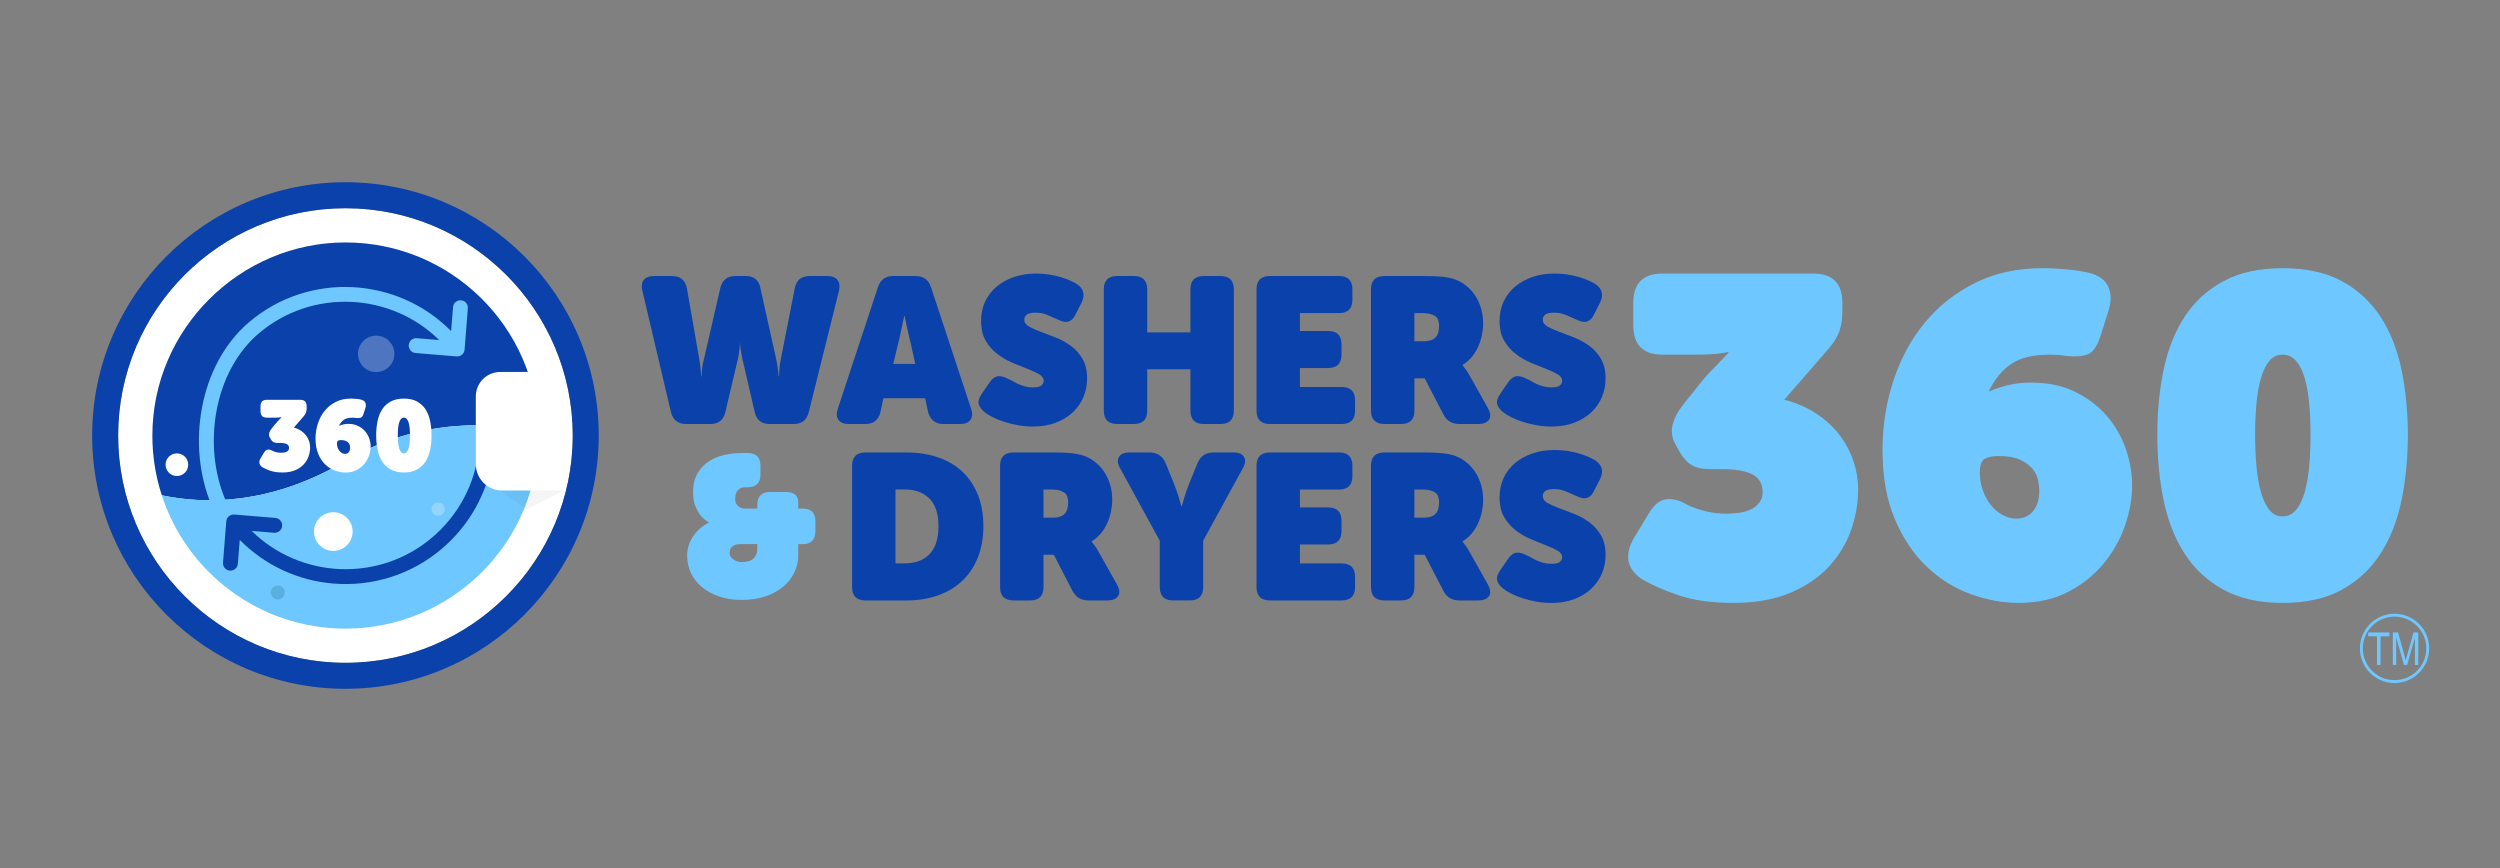
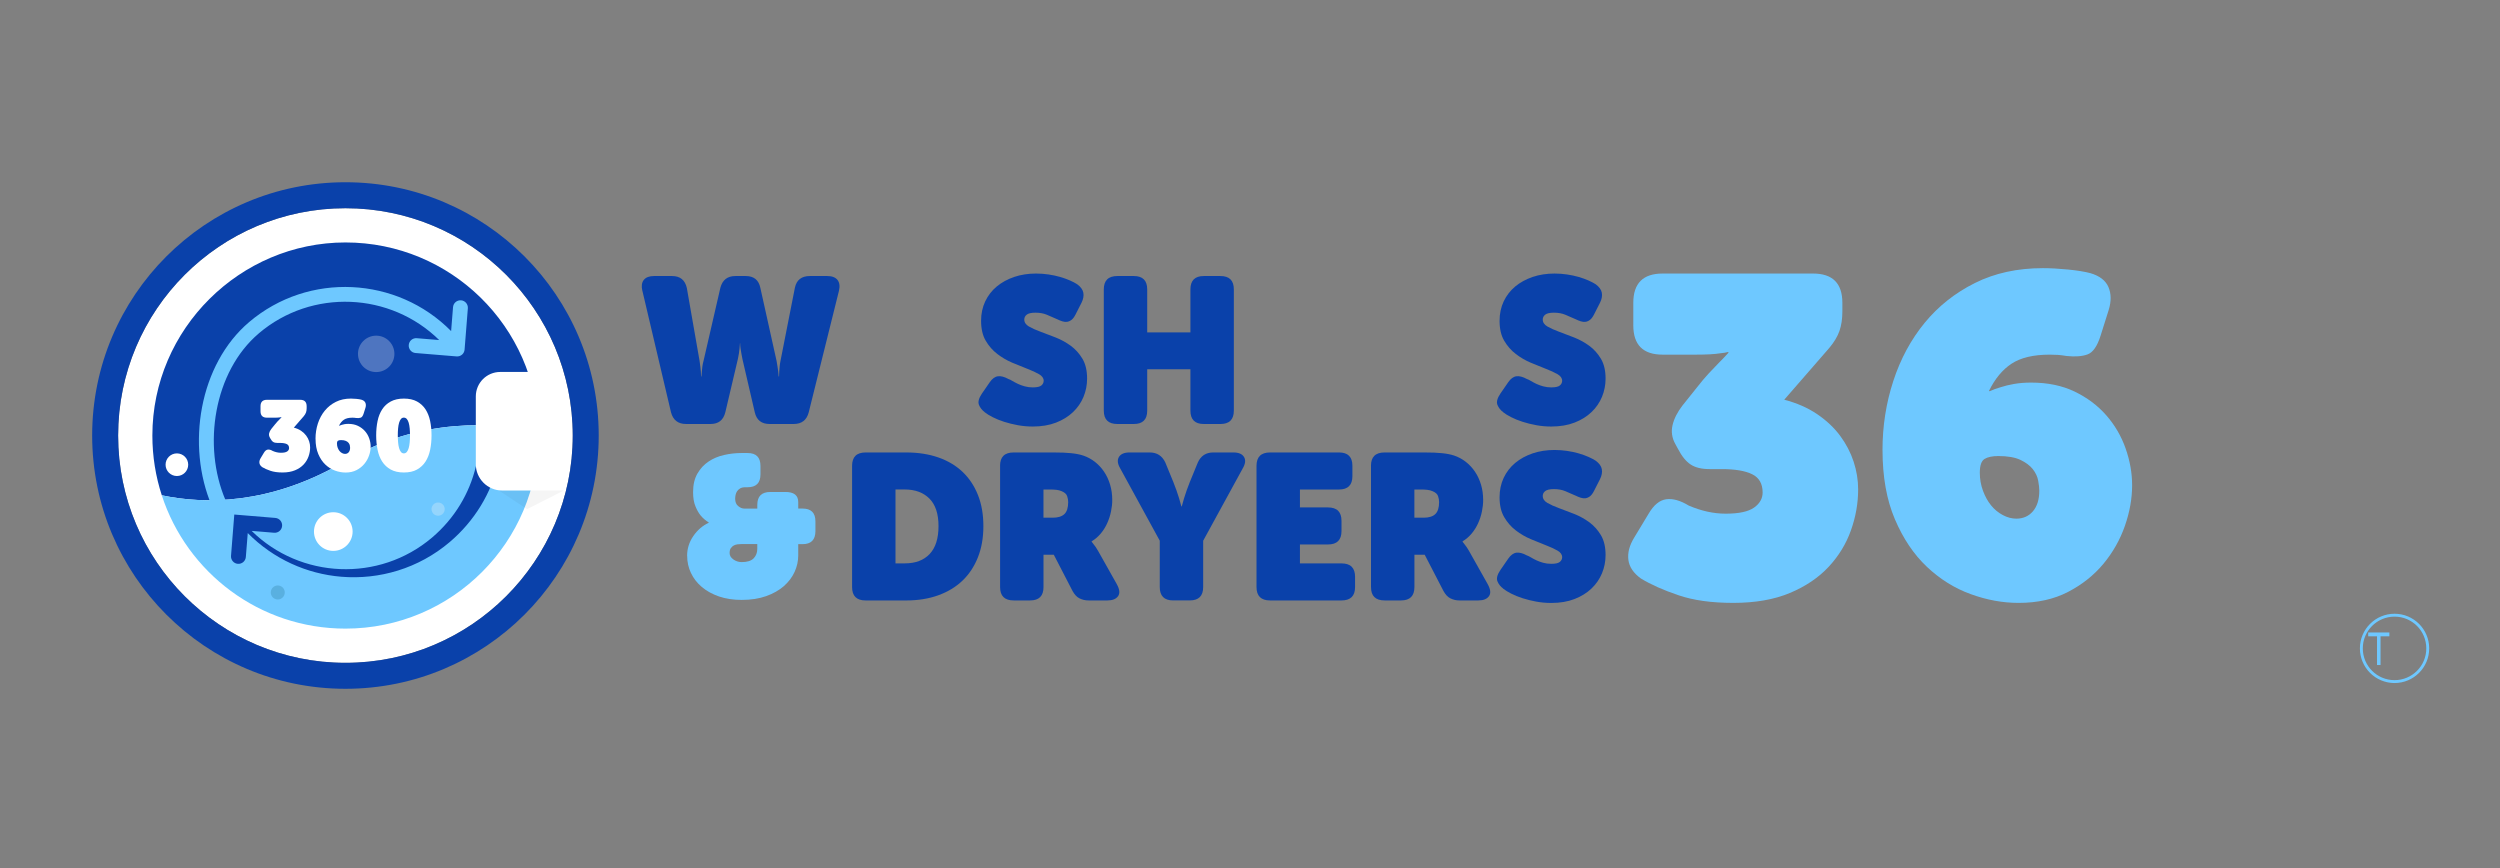
<svg xmlns="http://www.w3.org/2000/svg" viewBox="0 0 863.68 300">
  <rect x="0" y="0" width="863.68" height="300" fill="#808080" stroke="none" />
  <defs>
    <style>.cls-1{fill:#f3f4f5;}.cls-2{fill:#fff;}.cls-3{fill:#0a41aa;}.cls-4{fill:#1b6785;}.cls-5{fill:#6ec8ff;}.cls-6{mix-blend-mode:multiply;opacity:.04;}.cls-7{fill:none;stroke:#6ec8ff;stroke-miterlimit:10;}.cls-8{opacity:.29;}.cls-9{opacity:.25;}.cls-10{isolation:isolate;}</style>
  </defs>
  <g class="cls-10">
    <g id="Layer_1">
      <g>
        <g>
          <g>
            <path class="cls-5" d="M566.92,199.88c-2.6-1.87-4.05-4.02-4.36-6.46-.31-2.44,.36-5.01,2.02-7.71l4.98-8.25c1.76-3.01,3.79-4.67,6.07-4.98,2.28-.31,4.88,.41,7.78,2.18,4.36,1.87,8.61,2.8,12.76,2.8,4.56,0,7.83-.7,9.81-2.1,1.97-1.4,2.96-3.14,2.96-5.21,0-3.01-1.19-5.11-3.58-6.3-2.39-1.19-5.91-1.79-10.58-1.79h-4.2c-2.7,0-4.85-.52-6.46-1.56-1.61-1.04-3.09-2.85-4.44-5.45l-.93-1.71c-1.14-2.07-1.45-4.23-.93-6.46,.52-2.23,1.66-4.49,3.42-6.77l4.98-6.23c1.45-1.87,2.85-3.53,4.2-4.98,1.35-1.45,2.54-2.7,3.58-3.74,1.14-1.14,2.18-2.23,3.11-3.27v-.31c-.73,.21-1.66,.36-2.8,.47-1.87,.31-4.67,.47-8.41,.47h-11.52c-6.75,0-10.12-3.37-10.12-10.12v-7.78c0-6.74,3.37-10.12,10.12-10.12h51.99c6.74,0,10.12,3.37,10.12,10.12v2.96c0,2.59-.34,4.85-1.01,6.77-.68,1.92-1.84,3.87-3.5,5.84l-15.57,17.9c4.36,1.14,8.14,2.8,11.36,4.98,3.21,2.18,5.86,4.67,7.94,7.47,2.07,2.8,3.63,5.79,4.67,8.95,1.04,3.17,1.56,6.36,1.56,9.57,0,4.77-.83,9.49-2.49,14.16-1.66,4.67-4.23,8.87-7.71,12.61-3.48,3.73-7.94,6.75-13.39,9.03-5.45,2.28-11.96,3.42-19.53,3.42s-13.8-.88-18.99-2.65c-5.19-1.76-9.5-3.68-12.92-5.76Z" />
            <path class="cls-5" d="M650.35,155.52c0-8.3,1.24-16.27,3.73-23.89,2.49-7.63,6.1-14.32,10.82-20.08,4.72-5.76,10.51-10.35,17.36-13.77,6.85-3.42,14.68-5.14,23.5-5.14,2.59,0,5.47,.16,8.64,.47,3.16,.31,5.73,.73,7.71,1.24,3.21,.93,5.32,2.54,6.3,4.82,.98,2.28,1.01,4.93,.08,7.94l-2.8,8.87c-1.14,3.63-2.64,5.79-4.51,6.46-1.87,.68-4.26,.86-7.16,.55-1.35-.21-2.39-.34-3.11-.39-.73-.05-1.66-.08-2.8-.08-5.6,0-9.99,1.04-13.15,3.11-3.17,2.08-5.79,5.24-7.86,9.5h.31c1.14-.52,2.44-.98,3.89-1.4,1.24-.41,2.75-.78,4.51-1.09,1.76-.31,3.73-.47,5.91-.47,5.7,0,10.71,1.04,15.02,3.11,4.3,2.08,7.94,4.8,10.9,8.17,2.96,3.37,5.19,7.19,6.69,11.44,1.5,4.26,2.26,8.51,2.26,12.76,0,4.57-.83,9.24-2.49,14.01-1.66,4.77-4.13,9.13-7.39,13.08-3.27,3.94-7.34,7.19-12.22,9.73-4.88,2.54-10.59,3.81-17.12,3.81-5.5,0-11.03-1.01-16.58-3.04-5.55-2.02-10.58-5.16-15.1-9.42-4.51-4.25-8.2-9.73-11.05-16.42-2.86-6.69-4.28-14.66-4.28-23.89Zm33.62,7.78c0,2.18,.36,4.26,1.09,6.23,.73,1.97,1.66,3.66,2.8,5.06,1.14,1.4,2.49,2.52,4.05,3.35,1.56,.83,3.11,1.24,4.67,1.24,2.38,0,4.3-.86,5.76-2.57,1.45-1.71,2.18-4.07,2.18-7.08,0-.93-.13-2.1-.39-3.5-.26-1.4-.88-2.72-1.87-3.97-.99-1.24-2.41-2.31-4.28-3.19-1.87-.88-4.41-1.32-7.63-1.32-2.08,0-3.66,.34-4.75,1.01-1.09,.68-1.63,2.26-1.63,4.75Z" />
-             <path class="cls-5" d="M788.57,208.29c-8.09,0-14.92-1.53-20.47-4.59-5.55-3.06-10.02-7.21-13.39-12.45-3.37-5.24-5.79-11.39-7.24-18.44-1.45-7.06-2.18-14.58-2.18-22.57s.73-15.49,2.18-22.49c1.45-7,3.86-13.1,7.24-18.29,3.37-5.19,7.83-9.29,13.39-12.3,5.55-3.01,12.37-4.51,20.47-4.51s15.04,1.5,20.54,4.51c5.5,3.01,9.93,7.11,13.31,12.3,3.37,5.19,5.78,11.28,7.24,18.29,1.45,7,2.18,14.5,2.18,22.49s-.73,15.51-2.18,22.57c-1.45,7.06-3.87,13.21-7.24,18.44-3.37,5.24-7.81,9.39-13.31,12.45-5.5,3.06-12.35,4.59-20.54,4.59Zm0-29.89c1.87,0,3.42-.75,4.67-2.26,1.24-1.5,2.23-3.53,2.96-6.07,.73-2.54,1.24-5.53,1.56-8.95,.31-3.42,.47-7.06,.47-10.9s-.16-7.45-.47-10.82c-.31-3.37-.83-6.3-1.56-8.79-.73-2.49-1.71-4.46-2.96-5.91-1.25-1.45-2.8-2.18-4.67-2.18s-3.4,.73-4.59,2.18c-1.19,1.45-2.16,3.42-2.88,5.91-.73,2.49-1.24,5.42-1.56,8.79-.31,3.37-.47,6.98-.47,10.82s.16,7.47,.47,10.9c.31,3.42,.83,6.41,1.56,8.95,.73,2.54,1.69,4.57,2.88,6.07,1.19,1.51,2.72,2.26,4.59,2.26Z" />
          </g>
          <g>
            <path class="cls-3" d="M221.91,100.48c-.38-1.61-.21-2.87,.5-3.77,.71-.9,1.9-1.35,3.56-1.35h6.19c2.8,0,4.5,1.38,5.12,4.12l4.41,25.24c.09,.66,.18,1.3,.25,1.92,.07,.62,.13,1.19,.18,1.71,.05,.57,.07,1.14,.07,1.71h.14c.05-.57,.09-1.14,.14-1.71,.05-.52,.11-1.09,.18-1.71,.07-.62,.2-1.26,.39-1.92l5.83-25.31c.71-2.7,2.44-4.05,5.19-4.05h3.56c2.8,0,4.48,1.35,5.05,4.05l5.62,25.31c.14,.66,.25,1.32,.32,1.96,.07,.64,.15,1.22,.25,1.74,.05,.57,.09,1.11,.14,1.64h.14c0-.57,.02-1.14,.07-1.71,.05-.52,.09-1.09,.14-1.71,.05-.62,.14-1.26,.28-1.92l4.98-25.31c.57-2.7,2.3-4.05,5.19-4.05h5.97c1.66,0,2.84,.45,3.56,1.35,.71,.9,.88,2.16,.5,3.77l-10.45,42.02c-.71,2.66-2.44,3.98-5.19,3.98h-8.32c-2.8,0-4.5-1.35-5.12-4.05l-4.27-18.42c-.14-.66-.26-1.3-.36-1.92-.1-.62-.19-1.18-.28-1.71-.1-.57-.14-1.16-.14-1.78h-.07c-.05,.62-.1,1.21-.14,1.78-.05,.52-.12,1.09-.21,1.71-.1,.62-.21,1.26-.36,1.92l-4.34,18.42c-.66,2.7-2.37,4.05-5.12,4.05h-8.46c-2.75,0-4.48-1.35-5.19-4.05l-9.88-41.95Z" />
-             <path class="cls-3" d="M303.33,99.13c.85-2.51,2.61-3.77,5.26-3.77h7.75c2.65,0,4.41,1.26,5.26,3.77l13.87,42.02c.57,1.61,.5,2.9-.21,3.88-.71,.97-1.9,1.46-3.56,1.46h-5.76c-2.66,0-4.41-1.3-5.26-3.91l-1.07-4.98h-14.43l-1.07,4.98c-.71,2.61-2.42,3.91-5.12,3.91h-5.76c-1.66,0-2.84-.49-3.56-1.46-.71-.97-.78-2.26-.21-3.88l13.87-42.02Zm12.87,26.59l-1.56-7.11c-.24-.85-.47-1.84-.71-2.95-.24-1.11-.47-2.14-.71-3.09-.24-1.14-.47-2.28-.71-3.41h-.14c-.24,1.14-.47,2.28-.71,3.41-.24,.95-.46,1.98-.68,3.09-.21,1.11-.44,2.1-.68,2.95l-1.71,7.11h7.61Z" />
            <path class="cls-3" d="M340.16,142.36c-.9-.66-1.55-1.49-1.96-2.49-.4-1-.06-2.3,1.03-3.91l2.7-3.91c.85-1.23,1.79-1.92,2.81-2.06,1.02-.14,2.22,.17,3.59,.92,.43,.14,.91,.38,1.46,.71,.54,.33,1.17,.66,1.88,1,.71,.33,1.49,.62,2.35,.85,.85,.24,1.78,.36,2.77,.36,1.47,0,2.46-.22,2.99-.68,.52-.45,.78-.98,.78-1.6,0-.9-.53-1.66-1.6-2.28-1.07-.62-2.41-1.23-4.02-1.85-1.61-.62-3.34-1.32-5.19-2.1s-3.58-1.79-5.19-3.02c-1.61-1.23-2.95-2.76-4.02-4.59-1.07-1.82-1.6-4.11-1.6-6.86,0-2.46,.47-4.7,1.42-6.72,.95-2.01,2.28-3.73,3.98-5.15,1.71-1.42,3.72-2.52,6.04-3.31,2.32-.78,4.84-1.17,7.54-1.17,1.47,0,2.92,.11,4.34,.32,1.42,.21,2.75,.5,3.98,.85,1.23,.36,2.36,.76,3.38,1.21,1.02,.45,1.86,.89,2.52,1.32,1.23,.9,1.94,1.88,2.13,2.95,.19,1.07-.02,2.22-.64,3.45l-2.06,4.05c-.43,.85-.89,1.47-1.39,1.85-.5,.38-1.01,.6-1.53,.68-.52,.07-1.08,.01-1.67-.18-.59-.19-1.17-.43-1.74-.71-1.28-.57-2.48-1.09-3.59-1.56-1.11-.47-2.43-.71-3.95-.71-1.42,0-2.42,.23-2.99,.68-.57,.45-.85,1.01-.85,1.67,0,1,.53,1.8,1.6,2.42,1.07,.62,2.41,1.22,4.02,1.81,1.61,.59,3.35,1.26,5.23,1.99,1.87,.74,3.61,1.7,5.23,2.88,1.61,1.19,2.95,2.68,4.02,4.48,1.07,1.8,1.6,4.08,1.6,6.83,0,2.23-.42,4.34-1.24,6.33-.83,1.99-2.04,3.75-3.63,5.26-1.59,1.52-3.54,2.73-5.87,3.63-2.32,.9-5,1.35-8.03,1.35-1.75,0-3.47-.15-5.16-.46-1.68-.31-3.26-.7-4.73-1.17-1.47-.47-2.79-1.01-3.95-1.6-1.16-.59-2.1-1.17-2.81-1.74Z" />
            <path class="cls-3" d="M381.33,99.98c0-3.08,1.56-4.62,4.69-4.62h5.69c3.08,0,4.62,1.54,4.62,4.62v14.86h14.93v-14.86c0-3.08,1.54-4.62,4.62-4.62h5.76c3.08,0,4.62,1.54,4.62,4.62v41.88c0,3.08-1.54,4.62-4.62,4.62h-5.76c-3.08,0-4.62-1.54-4.62-4.62v-14.29h-14.93v14.29c0,3.08-1.54,4.62-4.62,4.62h-5.69c-3.13,0-4.69-1.54-4.69-4.62v-41.88Z" />
-             <path class="cls-3" d="M434.09,99.98c0-3.08,1.56-4.62,4.69-4.62h23.82c3.08,0,4.62,1.54,4.62,4.62v3.56c0,3.08-1.54,4.62-4.62,4.62h-13.51v6.19h9.67c3.13,0,4.69,1.54,4.69,4.62v3.56c0,3.08-1.56,4.62-4.69,4.62h-9.67v6.54h14.36c3.13,0,4.69,1.54,4.69,4.62v3.56c0,3.08-1.56,4.62-4.69,4.62h-24.67c-3.13,0-4.69-1.54-4.69-4.62v-41.88Z" />
-             <path class="cls-3" d="M473.63,99.98c0-3.08,1.56-4.62,4.69-4.62h13.87c2.37,0,4.37,.08,6.01,.25,1.64,.17,3.02,.44,4.16,.82,1.42,.47,2.75,1.19,3.98,2.13,1.23,.95,2.3,2.09,3.2,3.41,.9,1.33,1.6,2.82,2.1,4.48,.5,1.66,.75,3.44,.75,5.33,0,1.28-.14,2.61-.43,3.98-.28,1.38-.71,2.7-1.28,3.98-.57,1.28-1.3,2.47-2.2,3.56-.9,1.09-1.97,2.02-3.2,2.77v.14c.24,.28,.47,.59,.71,.92,.24,.28,.49,.62,.75,1,.26,.38,.53,.83,.82,1.35l6.4,11.38c1,1.8,1.14,3.19,.43,4.16-.71,.97-1.92,1.46-3.63,1.46h-6.61c-1.09,0-2.11-.24-3.06-.71-.95-.47-1.75-1.33-2.42-2.56l-6.47-12.51h-3.56v11.16c0,3.08-1.54,4.62-4.62,4.62h-5.69c-3.13,0-4.69-1.54-4.69-4.62v-41.88Zm18.2,17.92c1.8,0,3.14-.41,4.02-1.24,.88-.83,1.32-2.22,1.32-4.16,0-.66-.12-1.35-.36-2.06-.24-.71-.88-1.28-1.92-1.71-.57-.24-1.17-.39-1.81-.46s-1.36-.11-2.17-.11h-2.28v9.74h3.2Z" />
            <path class="cls-3" d="M519.28,142.36c-.9-.66-1.55-1.49-1.96-2.49-.4-1-.06-2.3,1.03-3.91l2.7-3.91c.85-1.23,1.79-1.92,2.81-2.06,1.02-.14,2.22,.17,3.59,.92,.43,.14,.91,.38,1.46,.71,.54,.33,1.17,.66,1.88,1,.71,.33,1.49,.62,2.35,.85,.85,.24,1.78,.36,2.77,.36,1.47,0,2.46-.22,2.99-.68,.52-.45,.78-.98,.78-1.6,0-.9-.53-1.66-1.6-2.28-1.07-.62-2.41-1.23-4.02-1.85-1.61-.62-3.34-1.32-5.19-2.1s-3.58-1.79-5.19-3.02c-1.61-1.23-2.95-2.76-4.02-4.59-1.07-1.82-1.6-4.11-1.6-6.86,0-2.46,.47-4.7,1.42-6.72,.95-2.01,2.28-3.73,3.98-5.15,1.71-1.42,3.72-2.52,6.04-3.31,2.32-.78,4.84-1.17,7.54-1.17,1.47,0,2.92,.11,4.34,.32,1.42,.21,2.75,.5,3.98,.85,1.23,.36,2.36,.76,3.38,1.21,1.02,.45,1.86,.89,2.52,1.32,1.23,.9,1.94,1.88,2.13,2.95,.19,1.07-.02,2.22-.64,3.45l-2.06,4.05c-.43,.85-.89,1.47-1.39,1.85-.5,.38-1.01,.6-1.53,.68-.52,.07-1.08,.01-1.67-.18-.59-.19-1.17-.43-1.74-.71-1.28-.57-2.48-1.09-3.59-1.56-1.11-.47-2.43-.71-3.95-.71-1.42,0-2.42,.23-2.99,.68-.57,.45-.85,1.01-.85,1.67,0,1,.53,1.8,1.6,2.42,1.07,.62,2.41,1.22,4.02,1.81,1.61,.59,3.35,1.26,5.23,1.99,1.87,.74,3.61,1.7,5.23,2.88,1.61,1.19,2.95,2.68,4.02,4.48,1.07,1.8,1.6,4.08,1.6,6.83,0,2.23-.42,4.34-1.24,6.33-.83,1.99-2.04,3.75-3.63,5.26-1.59,1.52-3.54,2.73-5.87,3.63-2.32,.9-5,1.35-8.03,1.35-1.75,0-3.47-.15-5.16-.46-1.68-.31-3.26-.7-4.73-1.17-1.47-.47-2.79-1.01-3.95-1.6-1.16-.59-2.1-1.17-2.81-1.74Z" />
            <path class="cls-3" d="M294.37,160.93c0-3.08,1.56-4.62,4.69-4.62h14.01c4.08,0,7.76,.57,11.06,1.71,3.29,1.14,6.09,2.8,8.39,4.98,2.3,2.18,4.08,4.85,5.33,8,1.26,3.15,1.88,6.74,1.88,10.77s-.63,7.56-1.88,10.74c-1.26,3.18-3.03,5.87-5.33,8.07-2.3,2.2-5.1,3.9-8.39,5.08-3.3,1.19-6.98,1.78-11.06,1.78h-14.01c-3.13,0-4.69-1.54-4.69-4.62v-41.88Zm18.2,33.7c3.7,0,6.57-1.08,8.6-3.24,2.04-2.16,3.06-5.37,3.06-9.63s-1.06-7.44-3.16-9.53c-2.11-2.09-4.94-3.13-8.5-3.13h-3.2v25.53h3.2Z" />
            <path class="cls-3" d="M345.49,160.93c0-3.08,1.56-4.62,4.69-4.62h13.87c2.37,0,4.37,.08,6.01,.25,1.64,.17,3.02,.44,4.16,.82,1.42,.47,2.75,1.19,3.98,2.13,1.23,.95,2.3,2.09,3.2,3.41,.9,1.33,1.6,2.82,2.1,4.48,.5,1.66,.75,3.44,.75,5.33,0,1.28-.14,2.61-.43,3.98-.28,1.38-.71,2.7-1.28,3.98-.57,1.28-1.3,2.47-2.2,3.56-.9,1.09-1.97,2.02-3.2,2.77v.14c.24,.28,.47,.59,.71,.92,.24,.28,.49,.62,.75,1,.26,.38,.53,.83,.82,1.35l6.4,11.38c1,1.8,1.14,3.19,.43,4.16-.71,.97-1.92,1.46-3.63,1.46h-6.61c-1.09,0-2.11-.24-3.06-.71-.95-.47-1.75-1.33-2.42-2.56l-6.47-12.51h-3.56v11.16c0,3.08-1.54,4.62-4.62,4.62h-5.69c-3.13,0-4.69-1.54-4.69-4.62v-41.88Zm18.2,17.92c1.8,0,3.14-.41,4.02-1.24,.88-.83,1.32-2.22,1.32-4.16,0-.66-.12-1.35-.36-2.06-.24-.71-.88-1.28-1.92-1.71-.57-.24-1.17-.39-1.81-.46s-1.36-.11-2.17-.11h-2.28v9.74h3.2Z" />
            <path class="cls-3" d="M400.67,186.81l-13.65-24.96c-.95-1.61-1.1-2.94-.46-3.98,.64-1.04,1.86-1.56,3.66-1.56h6.97c2.51,0,4.31,1.16,5.4,3.48l2.77,6.76c.38,.95,.75,1.92,1.1,2.92s.65,1.9,.89,2.7c.28,.95,.54,1.87,.78,2.77h.14c.24-.9,.5-1.82,.78-2.77,.24-.81,.53-1.71,.89-2.7s.72-1.97,1.1-2.92l2.77-6.76c1.04-2.32,2.82-3.48,5.33-3.48h6.97c1.8,0,3.02,.52,3.66,1.56,.64,1.04,.49,2.37-.46,3.98l-13.65,24.96v16c0,3.08-1.54,4.62-4.62,4.62h-5.76c-3.08,0-4.62-1.54-4.62-4.62v-16Z" />
            <path class="cls-3" d="M434.09,160.93c0-3.08,1.56-4.62,4.69-4.62h23.82c3.08,0,4.62,1.54,4.62,4.62v3.56c0,3.08-1.54,4.62-4.62,4.62h-13.51v6.19h9.67c3.13,0,4.69,1.54,4.69,4.62v3.56c0,3.08-1.56,4.62-4.69,4.62h-9.67v6.54h14.36c3.13,0,4.69,1.54,4.69,4.62v3.56c0,3.08-1.56,4.62-4.69,4.62h-24.67c-3.13,0-4.69-1.54-4.69-4.62v-41.88Z" />
            <path class="cls-3" d="M473.63,160.93c0-3.08,1.56-4.62,4.69-4.62h13.87c2.37,0,4.37,.08,6.01,.25,1.64,.17,3.02,.44,4.16,.82,1.42,.47,2.75,1.19,3.98,2.13,1.23,.95,2.3,2.09,3.2,3.41,.9,1.33,1.6,2.82,2.1,4.48,.5,1.66,.75,3.44,.75,5.33,0,1.28-.14,2.61-.43,3.98-.28,1.38-.71,2.7-1.28,3.98-.57,1.28-1.3,2.47-2.2,3.56-.9,1.09-1.97,2.02-3.2,2.77v.14c.24,.28,.47,.59,.71,.92,.24,.28,.49,.62,.75,1,.26,.38,.53,.83,.82,1.35l6.4,11.38c1,1.8,1.14,3.19,.43,4.16-.71,.97-1.92,1.46-3.63,1.46h-6.61c-1.09,0-2.11-.24-3.06-.71-.95-.47-1.75-1.33-2.42-2.56l-6.47-12.51h-3.56v11.16c0,3.08-1.54,4.62-4.62,4.62h-5.69c-3.13,0-4.69-1.54-4.69-4.62v-41.88Zm18.2,17.92c1.8,0,3.14-.41,4.02-1.24,.88-.83,1.32-2.22,1.32-4.16,0-.66-.12-1.35-.36-2.06-.24-.71-.88-1.28-1.92-1.71-.57-.24-1.17-.39-1.81-.46s-1.36-.11-2.17-.11h-2.28v9.74h3.2Z" />
            <path class="cls-3" d="M519.28,203.31c-.9-.66-1.55-1.49-1.96-2.49-.4-1-.06-2.3,1.03-3.91l2.7-3.91c.85-1.23,1.79-1.92,2.81-2.06,1.02-.14,2.22,.17,3.59,.92,.43,.14,.91,.38,1.46,.71,.54,.33,1.17,.66,1.88,1,.71,.33,1.49,.62,2.35,.85,.85,.24,1.78,.36,2.77,.36,1.47,0,2.46-.22,2.99-.68,.52-.45,.78-.98,.78-1.6,0-.9-.53-1.66-1.6-2.28-1.07-.62-2.41-1.23-4.02-1.85-1.61-.62-3.34-1.32-5.19-2.1s-3.58-1.79-5.19-3.02c-1.61-1.23-2.95-2.76-4.02-4.59-1.07-1.82-1.6-4.11-1.6-6.86,0-2.46,.47-4.7,1.42-6.72,.95-2.01,2.28-3.73,3.98-5.15,1.71-1.42,3.72-2.52,6.04-3.31,2.32-.78,4.84-1.17,7.54-1.17,1.47,0,2.92,.11,4.34,.32,1.42,.21,2.75,.5,3.98,.85,1.23,.36,2.36,.76,3.38,1.21,1.02,.45,1.86,.89,2.52,1.32,1.23,.9,1.94,1.88,2.13,2.95,.19,1.07-.02,2.22-.64,3.45l-2.06,4.05c-.43,.85-.89,1.47-1.39,1.85-.5,.38-1.01,.6-1.53,.68-.52,.07-1.08,.01-1.67-.18-.59-.19-1.17-.43-1.74-.71-1.28-.57-2.48-1.09-3.59-1.56-1.11-.47-2.43-.71-3.95-.71-1.42,0-2.42,.23-2.99,.68-.57,.45-.85,1.01-.85,1.67,0,1,.53,1.8,1.6,2.42,1.07,.62,2.41,1.22,4.02,1.81,1.61,.59,3.35,1.26,5.23,1.99,1.87,.74,3.61,1.7,5.23,2.88,1.61,1.19,2.95,2.68,4.02,4.48,1.07,1.8,1.6,4.08,1.6,6.83,0,2.23-.42,4.34-1.24,6.33-.83,1.99-2.04,3.75-3.63,5.26-1.59,1.52-3.54,2.73-5.87,3.63-2.32,.9-5,1.35-8.03,1.35-1.75,0-3.47-.15-5.16-.46-1.68-.31-3.26-.7-4.73-1.17-1.47-.47-2.79-1.01-3.95-1.6-1.16-.59-2.1-1.17-2.81-1.74Z" />
            <path class="cls-5" d="M237.38,192.01c0-2.46,.71-4.72,2.12-6.79,1.41-2.07,3.19-3.61,5.33-4.61v-.14c-1-.59-1.91-1.37-2.73-2.32-.68-.82-1.3-1.89-1.84-3.21-.55-1.32-.82-2.96-.82-4.92,0-2.55,.5-4.69,1.5-6.42,1-1.73,2.29-3.12,3.86-4.16,1.57-1.05,3.34-1.8,5.33-2.25,1.98-.45,3.97-.68,5.97-.68h2.18c2.96,0,4.44,1.48,4.44,4.44v2.94c0,2.96-1.48,4.44-4.44,4.44h-.82c-.73,0-1.32,.14-1.77,.41-.46,.27-.81,.6-1.06,.99-.25,.39-.42,.81-.51,1.26-.09,.46-.14,.89-.14,1.3,0,1.14,.35,1.99,1.06,2.56,.7,.57,1.4,.85,2.08,.85h4.51v-1.3c0-2.96,1.5-4.44,4.51-4.44h5.19c2.96,0,4.44,1.16,4.44,3.48v2.25h1.5c2.96,0,4.44,1.48,4.44,4.44v3.35c0,3-1.48,4.51-4.44,4.51h-1.5v3.89c0,1.96-.42,3.86-1.26,5.7-.84,1.84-2.08,3.48-3.72,4.92-1.64,1.43-3.68,2.58-6.11,3.45-2.44,.86-5.25,1.3-8.43,1.3-2.91,0-5.53-.4-7.85-1.19-2.32-.8-4.3-1.89-5.94-3.28-1.64-1.39-2.89-3-3.76-4.85-.87-1.84-1.3-3.81-1.3-5.91Zm14.68-.96c0,.87,.43,1.6,1.3,2.22,.86,.61,1.82,.92,2.87,.92,1.91,0,3.29-.43,4.13-1.3,.84-.86,1.26-1.96,1.26-3.28v-1.64h-5.53c-.36,0-.77,.02-1.23,.07-.46,.05-.89,.17-1.3,.38-.41,.2-.76,.51-1.06,.92-.3,.41-.44,.98-.44,1.71Z" />
          </g>
        </g>
        <g>
          <circle class="cls-2" cx="119.34" cy="150.46" r="78.53" />
          <path class="cls-3" d="M119.34,62.96c-48.32,0-87.5,39.18-87.5,87.5s39.18,87.5,87.5,87.5,87.5-39.18,87.5-87.5S167.66,62.96,119.34,62.96Zm0,166.03c-43.37,0-78.53-35.16-78.53-78.53s35.16-78.53,78.53-78.53,78.53,35.16,78.53,78.53-35.16,78.53-78.53,78.53Z" />
          <g>
            <path class="cls-3" d="M119.3,159.28c25.97-15.33,51.88-13.35,66.74-10.12-.69-36.24-30.29-65.4-66.69-65.4s-66.71,29.87-66.71,66.71c0,7.2,1.14,14.15,3.26,20.65,14.4,3.05,37.28,3.58,63.4-11.84Z" />
            <path class="cls-5" d="M186.03,149.15c-14.85-3.23-40.77-5.21-66.74,10.12-26.12,15.42-49,14.89-63.4,11.84,8.69,26.74,33.81,46.06,63.45,46.06,36.84,0,66.71-29.87,66.71-66.71,0-.44,0-.87-.02-1.31Z" />
            <g>
-               <path class="cls-3" d="M166.63,130.3c-.56-1.31-2.08-1.9-3.37-1.36-1.3,.56-1.91,2.07-1.36,3.37,8,18.75,2.92,40.22-12.65,53.42-18.33,15.54-45.47,14.24-62.31-2.32l7.75,.64c1.42,.12,2.66-.93,2.77-2.35s-.93-2.66-2.35-2.77l-14.17-1.17c-.68-.06-1.35,.16-1.88,.6-.52,.44-.84,1.07-.89,1.75l-1.13,14.27c-.11,1.41,.94,2.65,2.35,2.76h0c1.42,.11,2.66-.94,2.77-2.36l.66-8.27c8.88,8.99,20.42,14.11,32.32,15.09,13.13,1.08,26.66-2.83,37.44-11.97,17.29-14.67,22.94-38.52,14.05-59.36Z" />
+               <path class="cls-3" d="M166.63,130.3c-.56-1.31-2.08-1.9-3.37-1.36-1.3,.56-1.91,2.07-1.36,3.37,8,18.75,2.92,40.22-12.65,53.42-18.33,15.54-45.47,14.24-62.31-2.32l7.75,.64c1.42,.12,2.66-.93,2.77-2.35s-.93-2.66-2.35-2.77l-14.17-1.17l-1.13,14.27c-.11,1.41,.94,2.65,2.35,2.76h0c1.42,.11,2.66-.94,2.77-2.36l.66-8.27c8.88,8.99,20.42,14.11,32.32,15.09,13.13,1.08,26.66-2.83,37.44-11.97,17.29-14.67,22.94-38.52,14.05-59.36Z" />
              <path class="cls-5" d="M89.42,115.16c18.32-15.54,45.47-14.24,62.31,2.32l-7.75-.64c-1.42-.12-2.66,.93-2.77,2.35s.93,2.66,2.35,2.77l14.17,1.17c.68,.06,1.35-.16,1.88-.6,.52-.44,.84-1.07,.89-1.75l1.13-14.27c.11-1.41-.94-2.65-2.35-2.76h0c-1.42-.11-2.66,.94-2.77,2.36l-.66,8.27c-18.68-18.9-49.21-20.55-69.76-3.13-17.29,14.66-21.82,42.66-12.93,63.5,.39,.91,1.24,1.48,2.15,1.55,.41,.03,.82-.03,1.22-.2,1.3-.56,1.91-2.07,1.36-3.37-8-18.75-4.04-44.36,11.53-57.56Z" />
            </g>
          </g>
          <g class="cls-8">
            <path class="cls-1" d="M153.64,175.89c0,1.26-1.03,2.28-2.28,2.28s-2.28-1.02-2.28-2.28,1.02-2.29,2.28-2.29,2.28,1.03,2.28,2.29Z" />
          </g>
          <path class="cls-2" d="M65.02,160.54c0,2.16-1.75,3.91-3.91,3.91s-3.91-1.75-3.91-3.91,1.75-3.91,3.91-3.91,3.91,1.75,3.91,3.91Z" />
          <g class="cls-9">
            <path class="cls-4" d="M98.38,204.68c0,1.34-1.09,2.43-2.42,2.43s-2.42-1.09-2.42-2.43,1.09-2.42,2.42-2.42,2.42,1.09,2.42,2.42Z" />
          </g>
          <path class="cls-2" d="M121.82,183.64c0,3.69-2.99,6.68-6.68,6.68s-6.67-2.99-6.67-6.68,2.99-6.68,6.67-6.68,6.68,2.99,6.68,6.68Z" />
          <g class="cls-8">
            <path class="cls-1" d="M136.26,122.25c0,3.48-2.81,6.29-6.3,6.29s-6.29-2.81-6.29-6.29,2.82-6.29,6.29-6.29,6.3,2.82,6.3,6.29Z" />
          </g>
          <g>
            <path class="cls-2" d="M90.58,161.37c-.57-.41-.89-.89-.96-1.43-.07-.54,.08-1.11,.45-1.7l1.1-1.82c.39-.66,.84-1.03,1.34-1.1,.5-.07,1.08,.09,1.72,.48,.96,.41,1.9,.62,2.82,.62,1.01,0,1.73-.16,2.17-.46,.43-.31,.65-.69,.65-1.15,0-.66-.26-1.13-.79-1.39-.53-.26-1.31-.4-2.34-.4h-.93c-.6,0-1.07-.11-1.43-.34-.36-.23-.68-.63-.98-1.2l-.21-.38c-.25-.46-.32-.93-.21-1.43,.11-.49,.37-.99,.76-1.49l1.1-1.37c.32-.41,.63-.78,.93-1.1,.3-.32,.56-.6,.79-.82,.25-.25,.48-.49,.69-.72v-.07c-.16,.05-.37,.08-.62,.1-.41,.07-1.03,.1-1.86,.1h-2.54c-1.49,0-2.23-.74-2.23-2.23v-1.72c0-1.49,.74-2.23,2.23-2.23h11.48c1.49,0,2.23,.75,2.23,2.23v.65c0,.57-.07,1.07-.22,1.49-.15,.42-.41,.85-.77,1.29l-3.44,3.95c.96,.25,1.8,.62,2.51,1.1,.71,.48,1.29,1.03,1.75,1.65,.46,.62,.8,1.28,1.03,1.98,.23,.7,.34,1.4,.34,2.11,0,1.05-.18,2.1-.55,3.13-.37,1.03-.93,1.96-1.7,2.78-.77,.82-1.75,1.49-2.96,1.99s-2.64,.76-4.31,.76-3.05-.19-4.19-.58c-1.15-.39-2.1-.81-2.85-1.27Z" />
            <path class="cls-2" d="M109,151.58c0-1.83,.27-3.59,.82-5.28,.55-1.68,1.35-3.16,2.39-4.43,1.04-1.27,2.32-2.29,3.83-3.04,1.51-.76,3.24-1.13,5.19-1.13,.57,0,1.21,.03,1.91,.1,.7,.07,1.27,.16,1.7,.28,.71,.21,1.17,.56,1.39,1.07,.22,.5,.22,1.09,.02,1.75l-.62,1.96c-.25,.8-.58,1.28-1,1.43s-.94,.19-1.58,.12c-.3-.05-.53-.07-.69-.09-.16-.01-.37-.02-.62-.02-1.24,0-2.21,.23-2.9,.69-.7,.46-1.28,1.16-1.74,2.1h.07c.25-.11,.54-.22,.86-.31,.27-.09,.61-.17,1-.24,.39-.07,.82-.1,1.31-.1,1.26,0,2.37,.23,3.32,.69,.95,.46,1.75,1.06,2.41,1.8,.65,.74,1.15,1.59,1.48,2.53,.33,.94,.5,1.88,.5,2.82,0,1.01-.18,2.04-.55,3.09-.37,1.05-.91,2.02-1.63,2.89-.72,.87-1.62,1.59-2.7,2.15-1.08,.56-2.34,.84-3.78,.84-1.21,0-2.43-.22-3.66-.67-1.23-.45-2.34-1.14-3.33-2.08-1-.94-1.81-2.15-2.44-3.63-.63-1.48-.95-3.24-.95-5.28Zm7.42,1.72c0,.48,.08,.94,.24,1.37,.16,.43,.37,.81,.62,1.12,.25,.31,.55,.56,.89,.74,.34,.18,.69,.28,1.03,.28,.53,0,.95-.19,1.27-.57s.48-.9,.48-1.56c0-.21-.03-.46-.09-.77-.06-.31-.19-.6-.41-.88-.22-.28-.53-.51-.95-.7-.41-.19-.97-.29-1.68-.29-.46,0-.81,.07-1.05,.22-.24,.15-.36,.5-.36,1.05Z" />
            <path class="cls-2" d="M139.52,163.23c-1.79,0-3.29-.34-4.52-1.01-1.23-.68-2.21-1.59-2.96-2.75-.75-1.16-1.28-2.51-1.6-4.07-.32-1.56-.48-3.22-.48-4.98s.16-3.42,.48-4.97c.32-1.55,.85-2.89,1.6-4.04,.74-1.15,1.73-2.05,2.96-2.71,1.23-.66,2.73-1,4.52-1s3.32,.33,4.54,1c1.21,.66,2.19,1.57,2.94,2.71,.74,1.15,1.28,2.49,1.6,4.04,.32,1.55,.48,3.2,.48,4.97s-.16,3.43-.48,4.98c-.32,1.56-.85,2.92-1.6,4.07-.75,1.16-1.72,2.07-2.94,2.75-1.21,.68-2.73,1.01-4.54,1.01Zm0-6.6c.41,0,.76-.17,1.03-.5,.27-.33,.49-.78,.65-1.34,.16-.56,.27-1.22,.34-1.98,.07-.76,.1-1.56,.1-2.41s-.03-1.64-.1-2.39c-.07-.74-.18-1.39-.34-1.94-.16-.55-.38-.99-.65-1.31-.28-.32-.62-.48-1.03-.48s-.75,.16-1.01,.48c-.26,.32-.48,.76-.64,1.31-.16,.55-.27,1.2-.34,1.94-.07,.75-.1,1.54-.1,2.39s.03,1.65,.1,2.41c.07,.76,.18,1.41,.34,1.98,.16,.56,.37,1.01,.64,1.34,.26,.33,.6,.5,1.01,.5Z" />
          </g>
          <path class="cls-2" d="M183.75,128.5h-10.92c-4.67,0-8.45,3.78-8.45,8.45v23.41c0,5.03,4.08,9.1,9.1,9.1h11.31c1.92-5.99,7.31-12.37,7.31-18.99,0-7.73-5.77-15.14-8.35-21.97Z" />
          <g class="cls-6">
            <polygon points="194.77 169.46 182.09 175.89 172.34 169.46 194.77 169.46" />
          </g>
        </g>
      </g>
      <g>
        <path class="cls-5" d="M821.19,229.75v-9.92h-3.04v-1.33h7.31v1.33h-3.05v9.92h-1.22Z" />
-         <path class="cls-5" d="M826.65,229.75v-11.24h1.83l2.19,7.96,.44,1.66c.11-.41,.27-1.01,.49-1.8l2.21-7.82h1.64v11.24h-1.17v-9.4l-2.69,9.4h-1.1l-2.67-9.56v9.56h-1.17Z" />
      </g>
      <circle class="cls-7" cx="827.25" cy="224" r="11.47" />
    </g>
  </g>
</svg>